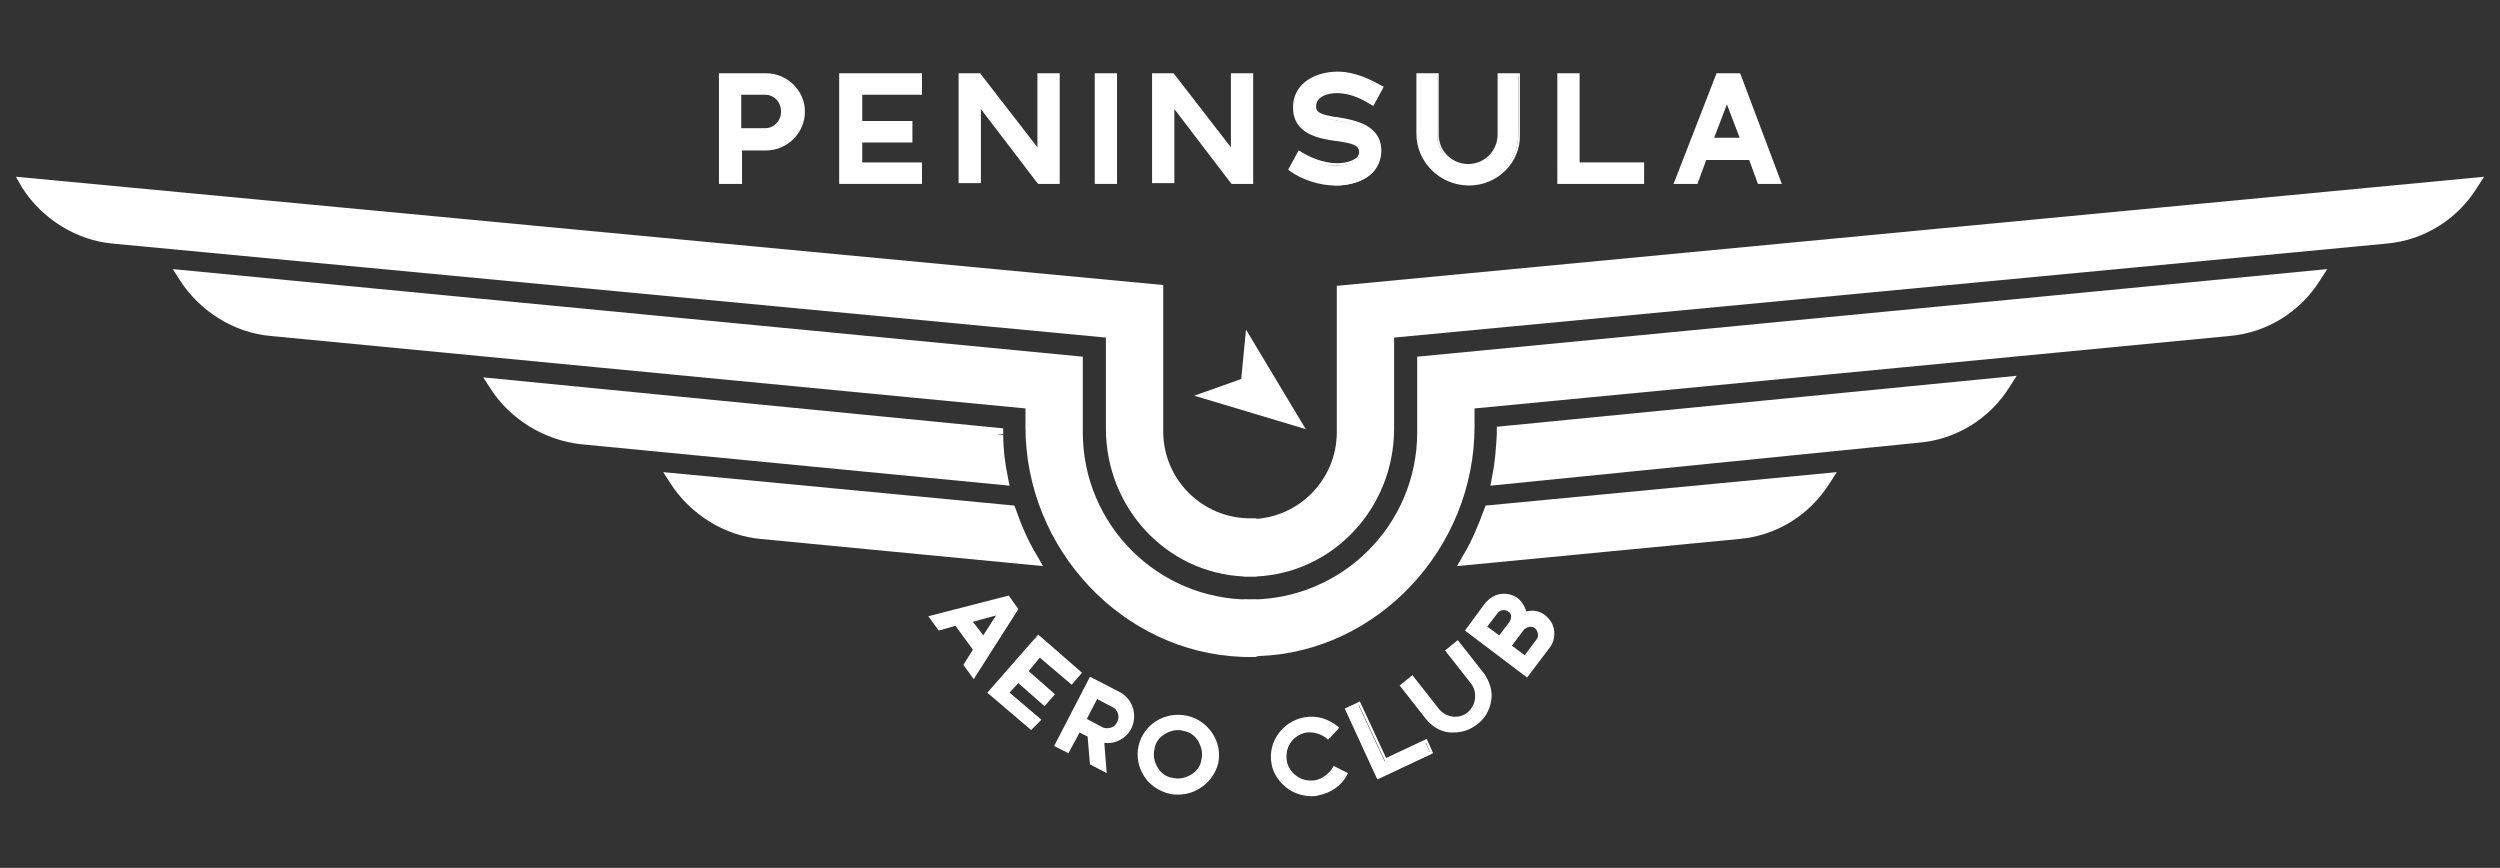
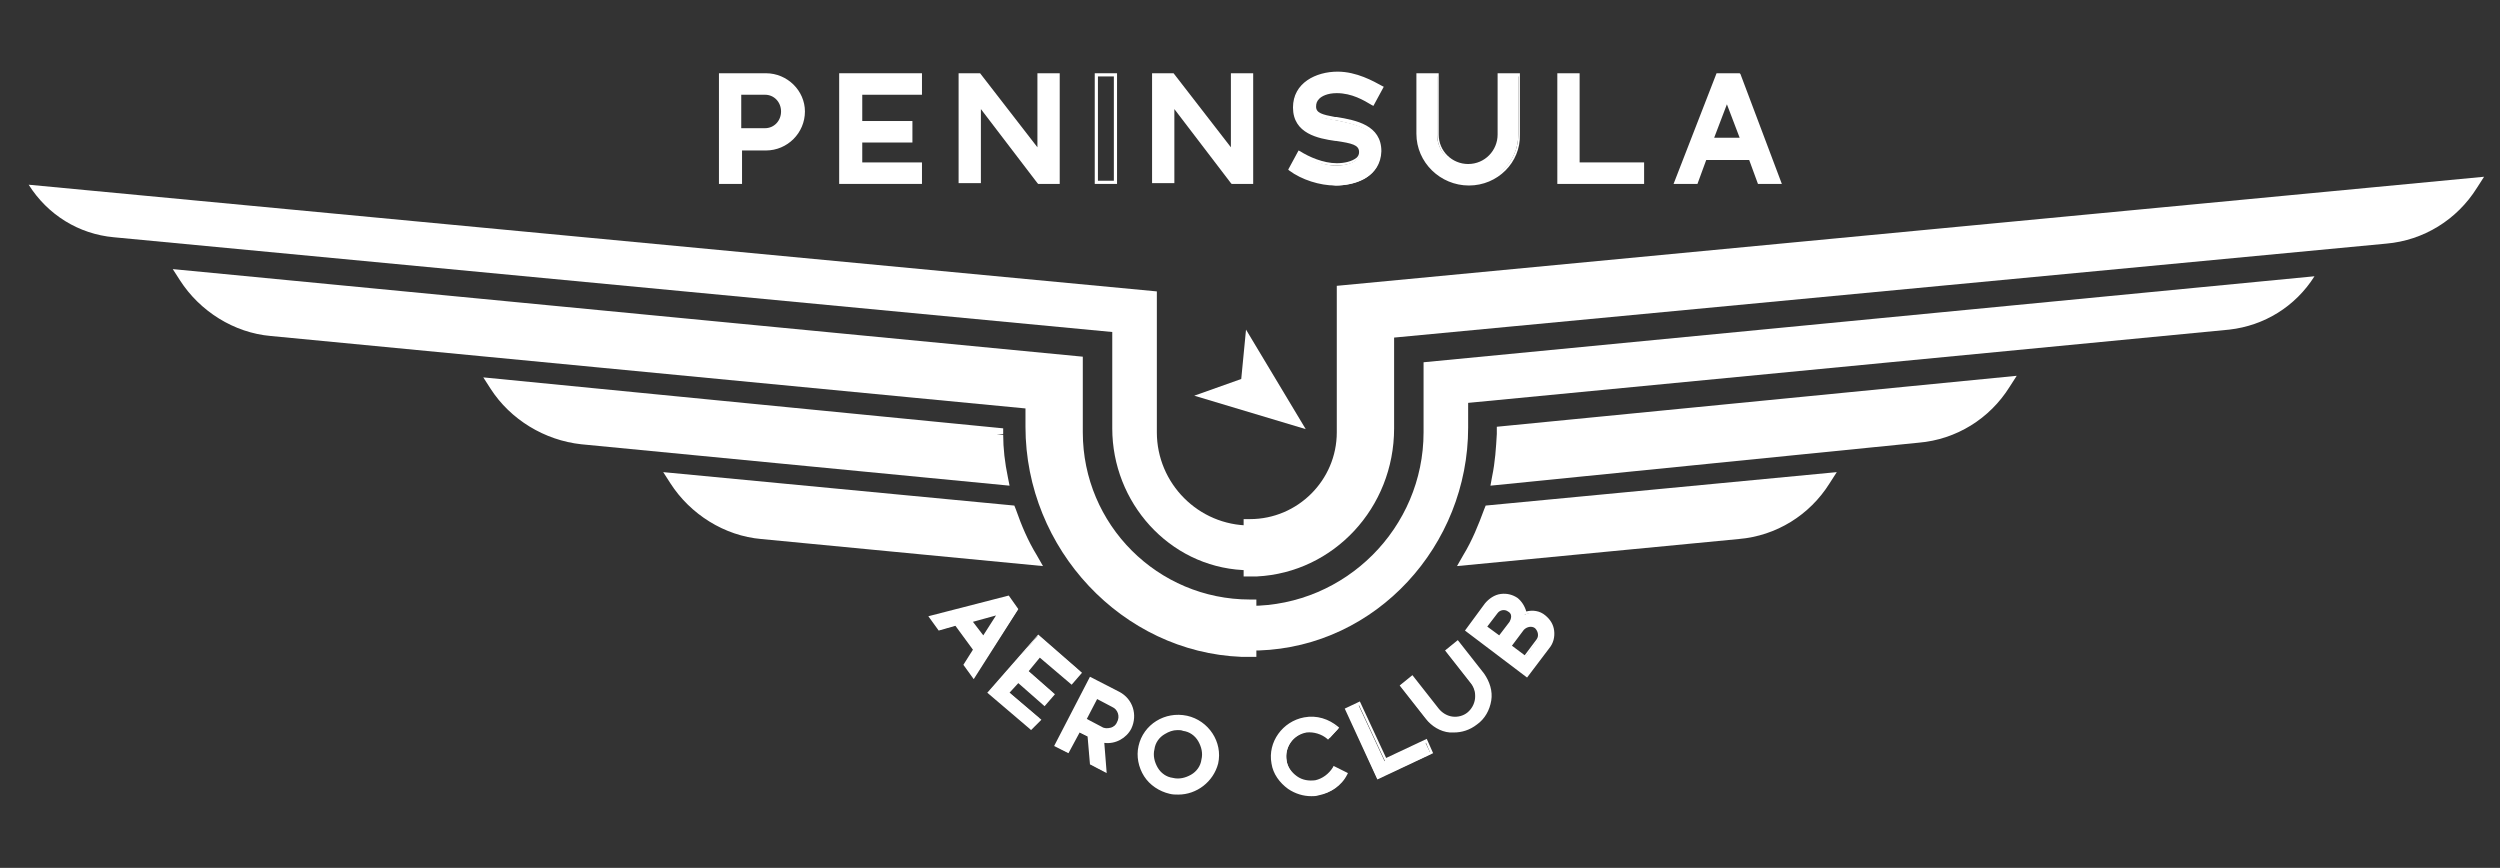
<svg xmlns="http://www.w3.org/2000/svg" version="1.1" id="Layer_1" x="0px" y="0px" viewBox="0 0 314 109" style="enable-background:new 0 0 314 109;" xml:space="preserve">
  <rect x="0" y="0" width="314" height="109" fill="#333333" stroke="none" />
  <style type="text/css">
	.st0{fill:#FFFFFF;}
</style>
  <g>
    <g>
      <g>
        <path class="st0" d="M122.4,81.7l-2.3-3.2l-2.1,0.6l-1.1-1.5l9.8-2.5l1.1,1.5l-5.5,8.5l-1.1-1.5L122.4,81.7z M123.4,80.2l2-3.1     l-3.6,0.9L123.4,80.2z" />
        <path class="st0" d="M122.3,85.3l-1.3-1.8l1.2-1.9l-2.2-3l-2.1,0.6l-1.3-1.8l10.1-2.6l1.2,1.7L122.3,85.3z M121.4,83.6l0.8,1.2     l5.3-8.2l-0.9-1.3l-9.4,2.4l0.8,1.2l2.1-0.6l2.5,3.4L121.4,83.6z M123.4,80.5l-1.9-2.6l4.2-1.1L123.4,80.5z M122.2,78.1l1.3,1.7     l1.6-2.5L122.2,78.1z" />
      </g>
      <g>
        <path class="st0" d="M130.6,82.2l-1.7,1.9l3.3,2.9l-1.1,1.2l-3.3-2.9l-1.3,1.5l4,3.4l-1.1,1.2l-5.2-4.5l6.2-7.1l5.2,4.5l-1.1,1.2     L130.6,82.2z" />
        <path class="st0" d="M129.5,91.7l-0.1-0.1L124,87l0.1-0.1l6.3-7.2l5.5,4.8l-1.3,1.5l-4-3.4l-1.4,1.7l3.3,2.9l-1.3,1.5l-3.3-2.9     l-1.1,1.2l4,3.4L129.5,91.7z M124.5,86.9l5,4.3l0.8-1l-4-3.4l1.5-1.8l3.3,2.9l0.8-1l-3.3-2.9l1.9-2.2l4,3.4l0.8-1l-5-4.3     L124.5,86.9z" />
      </g>
      <g>
        <path class="st0" d="M138.5,93.2l0.3,3.7l-1.8-0.9l-0.3-3.5l-1.2-0.6l-1.4,2.6l-1.5-0.8l4.3-8.4l3.5,1.8c1.6,0.8,2.2,2.8,1.4,4.4     C141.2,92.7,139.9,93.4,138.5,93.2z M136.3,90.4l2,1c0.8,0.4,1.7,0.1,2.1-0.7c0.4-0.8,0.1-1.7-0.7-2.1l-2-1L136.3,90.4z" />
        <path class="st0" d="M139,97.1l-2.1-1.1l-0.3-3.5l-1-0.5l-1.4,2.6l-1.8-0.9l0.1-0.2l4.4-8.5l3.7,1.9c1.7,0.9,2.3,2.9,1.5,4.6     c-0.6,1.2-2,2-3.4,1.8L139,97.1z M137.2,95.8l1.4,0.7l-0.3-3.6l0.2,0c1.3,0.2,2.6-0.4,3.2-1.6c0.8-1.5,0.2-3.3-1.3-4.1l-3.4-1.7     l-4.2,8.1l1.2,0.6l1.4-2.6l1.5,0.8L137.2,95.8z M139,91.8c-0.3,0-0.5-0.1-0.8-0.2l-2.2-1.1l1.6-3.2l2.2,1.1     c0.9,0.4,1.2,1.5,0.7,2.4c-0.2,0.4-0.6,0.7-1,0.9C139.3,91.7,139.2,91.8,139,91.8z M136.5,90.3l1.9,1c0.3,0.2,0.7,0.2,1.1,0.1     c0.4-0.1,0.7-0.4,0.8-0.7c0.4-0.7,0.1-1.6-0.6-1.9l-1.9-1L136.5,90.3z" />
      </g>
      <g>
        <path class="st0" d="M143.1,93.7c0.6-2.6,3.2-4.3,5.9-3.7c2.7,0.6,4.3,3.2,3.7,5.8c-0.6,2.6-3.2,4.3-5.9,3.7     C144.2,98.9,142.5,96.3,143.1,93.7z M151.1,95.4c0.4-1.7-0.7-3.5-2.4-3.9c-1.7-0.4-3.5,0.7-3.9,2.4c-0.4,1.7,0.7,3.5,2.4,3.9     C149,98.3,150.7,97.2,151.1,95.4z" />
        <path class="st0" d="M148,99.8c-0.4,0-0.7,0-1.1-0.1c-1.3-0.3-2.5-1.1-3.2-2.2c-0.7-1.1-1-2.5-0.7-3.8l0,0     c0.6-2.7,3.3-4.4,6.1-3.8c2.7,0.6,4.5,3.3,3.9,6C152.4,98.2,150.3,99.8,148,99.8z M147.9,90.1c-2.2,0-4.1,1.5-4.6,3.6l0,0     c-0.3,1.2,0,2.5,0.6,3.5c0.7,1.1,1.7,1.8,3,2.1c2.6,0.6,5.1-1,5.6-3.5c0.6-2.5-1.1-5-3.6-5.6C148.6,90.1,148.2,90.1,147.9,90.1z      M147.9,98.1c-0.2,0-0.5,0-0.7-0.1c-0.9-0.2-1.6-0.7-2.1-1.5c-0.5-0.8-0.6-1.7-0.4-2.6c0.2-0.9,0.7-1.6,1.5-2.1     c0.8-0.5,1.7-0.6,2.6-0.4c0.9,0.2,1.6,0.7,2.1,1.5c0.5,0.8,0.6,1.7,0.4,2.6l0,0c-0.2,0.9-0.7,1.6-1.5,2.1     C149.2,98,148.6,98.1,147.9,98.1z M147.9,91.7c-0.6,0-1.1,0.2-1.6,0.5c-0.7,0.4-1.2,1.1-1.3,1.9c-0.2,0.8,0,1.6,0.4,2.3     c0.4,0.7,1.1,1.2,1.9,1.3c0.8,0.2,1.6,0,2.3-0.4c0.7-0.4,1.2-1.1,1.3-1.9l0,0c0.2-0.8,0-1.6-0.4-2.3c-0.4-0.7-1.1-1.2-1.9-1.3     C148.4,91.7,148.1,91.7,147.9,91.7z" />
      </g>
      <g>
        <path class="st0" d="M159.9,95.9c-0.5-2.6,1.3-5.2,4-5.6c1.6-0.3,3.1,0.2,4.2,1.2l-1.1,1.2c-0.7-0.6-1.7-1-2.8-0.8     c-1.8,0.3-2.9,2-2.6,3.7s2,2.9,3.7,2.6c1-0.2,1.9-0.8,2.3-1.7l1.5,0.8c-0.7,1.3-1.9,2.3-3.5,2.5     C162.9,100.3,160.4,98.5,159.9,95.9z" />
        <path class="st0" d="M164.7,100c-1,0-2-0.3-2.9-0.9c-1.1-0.8-1.9-1.9-2.1-3.2l0,0c-0.5-2.7,1.4-5.3,4.1-5.8     c1.6-0.3,3.1,0.2,4.3,1.2l0.1,0.1l-1.4,1.5l-0.1-0.1c-0.7-0.6-1.7-0.9-2.6-0.8c-1.7,0.3-2.8,1.9-2.5,3.5c0.1,0.8,0.6,1.5,1.3,2     c0.7,0.5,1.5,0.6,2.3,0.5c0.9-0.2,1.7-0.8,2.2-1.6l0.1-0.2l1.8,0.9l-0.1,0.2c-0.7,1.4-2.1,2.3-3.6,2.6     C165.3,100,165,100,164.7,100z M164.8,90.3c-0.3,0-0.6,0-0.8,0.1c-2.6,0.5-4.3,2.9-3.9,5.4l0,0c0.2,1.2,0.9,2.3,1.9,3     c1,0.7,2.3,1,3.5,0.8c1.4-0.2,2.6-1.1,3.3-2.3l-1.2-0.6c-0.5,0.9-1.4,1.5-2.4,1.6c-0.9,0.2-1.8,0-2.5-0.6     c-0.7-0.5-1.2-1.3-1.4-2.2c-0.3-1.8,0.9-3.6,2.8-3.9c1-0.2,2,0.1,2.8,0.7l0.9-1C167,90.7,165.9,90.3,164.8,90.3z" />
      </g>
      <g>
        <path class="st0" d="M179,93.2l0.7,1.5l-6.7,3.1l-3.9-8.6l1.5-0.7l3.3,7.1L179,93.2z" />
        <path class="st0" d="M173,97.9l-4.1-8.9l1.9-0.9l3.3,7.1l5.1-2.4l0.8,1.8L173,97.9z M169.4,89.2l3.8,8.2l6.4-2.9l-0.5-1.2     l-5.1,2.4l-3.3-7.1L169.4,89.2z" />
      </g>
      <g>
        <path class="st0" d="M179.1,90.2l-3.2-4.1l1.3-1l3.2,4.1c0.9,1.2,2.7,1.4,3.9,0.5c1.2-0.9,1.4-2.7,0.5-3.9l-3.2-4.1l1.3-1     l3.2,4.1c1.5,1.9,1.1,4.7-0.8,6.2C183.4,92.4,180.6,92.1,179.1,90.2z" />
        <path class="st0" d="M182.6,92c-0.2,0-0.4,0-0.5,0c-1.2-0.1-2.3-0.8-3-1.7l-3.3-4.2l1.6-1.3l3.3,4.2c0.4,0.5,1,0.9,1.7,1     c0.7,0.1,1.4-0.1,1.9-0.5c1.1-0.9,1.3-2.5,0.5-3.6l-3.3-4.2l1.6-1.3l3.3,4.2c0.7,1,1.1,2.2,0.9,3.4c-0.2,1.2-0.8,2.3-1.8,3     C184.6,91.7,183.6,92,182.6,92z M176.2,86.1l3.1,4c0.7,0.9,1.7,1.4,2.8,1.6c1.1,0.1,2.2-0.2,3.1-0.9c0.9-0.7,1.5-1.7,1.6-2.8     c0.2-1.1-0.1-2.2-0.8-3.1l-3.1-4l-1.1,0.8l3.1,4c1,1.3,0.8,3.1-0.5,4.1c-0.6,0.5-1.4,0.7-2.2,0.6c-0.8-0.1-1.5-0.5-1.9-1.1     l-3.1-4L176.2,86.1z" />
      </g>
      <g>
        <path class="st0" d="M193.9,77.4c1.2,0.9,1.4,2.6,0.5,3.9l-2.6,3.5l-7.5-5.6l2.4-3.2c0.9-1.2,2.6-1.5,3.8-0.6     c0.6,0.4,0.9,1.1,1,1.8C192.3,76.8,193.2,76.9,193.9,77.4z M186.6,78.8l1.8,1.3l1.4-1.9c0.4-0.5,0.2-1.2-0.3-1.5     c-0.5-0.4-1.2-0.3-1.5,0.2L186.6,78.8z M192.9,78.7c-0.5-0.4-1.2-0.3-1.6,0.2l-1.6,2.2l1.9,1.4l1.6-2.2     C193.5,79.8,193.4,79.1,192.9,78.7z" />
        <path class="st0" d="M191.8,85.1l-7.8-5.9l2.5-3.4c0.5-0.6,1.2-1.1,2-1.2c0.8-0.1,1.5,0.1,2.1,0.5c0.5,0.4,0.9,1,1.1,1.7     c0.8-0.2,1.7-0.1,2.4,0.5l0,0c0.6,0.5,1,1.1,1.1,1.9c0.1,0.8-0.1,1.6-0.6,2.2L191.8,85.1z M184.5,79.1l7.3,5.4l2.5-3.4     c0.4-0.6,0.6-1.3,0.5-1.9c-0.1-0.7-0.4-1.3-1-1.7l0,0c-0.6-0.5-1.5-0.6-2.3-0.3l-0.2,0.1l0-0.2c-0.1-0.7-0.4-1.2-1-1.6     c-0.5-0.4-1.2-0.6-1.8-0.5c-0.7,0.1-1.3,0.5-1.7,1L184.5,79.1z M191.5,82.7l-2.1-1.6l1.7-2.3c0.4-0.6,1.3-0.7,1.8-0.2     c0.6,0.4,0.7,1.3,0.3,1.8L191.5,82.7z M189.9,81.1l1.6,1.2l1.5-2c0.3-0.4,0.2-1-0.2-1.4c-0.4-0.3-1-0.2-1.4,0.2L189.9,81.1z      M188.4,80.4l-2.1-1.6l1.5-2c0.4-0.6,1.2-0.7,1.8-0.2c0.3,0.2,0.5,0.5,0.5,0.9c0,0.3,0,0.7-0.2,0.9L188.4,80.4z M186.8,78.7     l1.5,1.1l1.3-1.7c0.1-0.2,0.2-0.4,0.2-0.7c0-0.3-0.2-0.5-0.4-0.6c-0.4-0.3-1-0.2-1.3,0.2L186.8,78.7z" />
      </g>
    </g>
    <g>
      <g>
        <path class="st0" d="M100.8,14c0,2.6-2.1,4.6-4.7,4.6h-3.2v4.3h-2.4V9.4h5.7C98.8,9.4,100.8,11.4,100.8,14z M98.4,14     c0-1.3-1-2.3-2.2-2.3h-3.2v4.6h3.2C97.4,16.3,98.4,15.3,98.4,14z" />
        <path class="st0" d="M93.1,23.1h-2.8V9.2h5.9c2.7,0,4.9,2.2,4.9,4.8c0,2.7-2.2,4.9-4.9,4.9h-3V23.1z M90.7,22.7h2v-4.3h3.5     c2.5,0,4.5-2,4.5-4.4c0-2.4-2-4.4-4.5-4.4h-5.5V22.7z M96.2,16.5h-3.5v-5h3.5c1.4,0,2.5,1.1,2.5,2.5     C98.6,15.4,97.5,16.5,96.2,16.5z M93.1,16.1h3c1.1,0,2-0.9,2-2.1c0-1.2-0.9-2.1-2-2.1h-3V16.1z" />
      </g>
      <g>
        <path class="st0" d="M108,11.7v3.7h6.3v2.3H108v2.9h7.5v2.3h-9.9V9.4h9.9v2.3H108z" />
        <path class="st0" d="M115.8,23.1h-10.4V9.2h10.4v2.7h-7.5v3.3h6.3v2.7h-6.3v2.5h7.5V23.1z M105.8,22.7h9.5v-1.9h-7.5v-3.3h6.3     v-1.9h-6.3v-4.1h7.5V9.6h-9.5V22.7z" />
      </g>
      <g>
        <path class="st0" d="M132.9,9.4v13.5h-2.4l-7.5-9.7v9.7h-2.4V9.4h2.4l7.5,9.7V9.4H132.9z" />
        <path class="st0" d="M133.1,23.1h-2.7l-0.1-0.1l-7.1-9.3v9.3h-2.8V9.2h2.7l7.2,9.3V9.2h2.8V23.1z M130.6,22.7h2.1V9.6h-2v10.1     l-7.8-10.1h-2.1v13.1h2V12.5L130.6,22.7z" />
      </g>
      <g>
-         <path class="st0" d="M137.7,9.4h2.4v13.5h-2.4V9.4z" />
        <path class="st0" d="M140.3,23.1h-2.8V9.2h2.8V23.1z M137.9,22.7h2V9.6h-2V22.7z" />
      </g>
      <g>
        <path class="st0" d="M157.2,9.4v13.5h-2.4l-7.5-9.7v9.7h-2.4V9.4h2.4l7.5,9.7V9.4H157.2z" />
        <path class="st0" d="M157.4,23.1h-2.7l-0.1-0.1l-7.1-9.3v9.3h-2.8V9.2h2.7l7.2,9.3V9.2h2.8V23.1z M154.9,22.7h2.1V9.6h-2v10.1     l-7.8-10.1h-2.1v13.1h2V12.5L154.9,22.7z" />
      </g>
      <g>
        <path class="st0" d="M162,21.2l1.1-2c1.3,0.7,3,1.6,4.7,1.6c1,0,3-0.3,3-1.7c0-1.1-1.1-1.3-3.1-1.6c-2.1-0.3-5.2-0.8-5.2-4     c0-3.1,2.9-4.3,5.4-4.3c2.1,0,4.1,0.9,5.5,1.8l-1.1,2.1c-1.2-0.8-2.7-1.5-4.5-1.5c-2,0-2.8,1-2.8,1.9c0,1.1,1.1,1.3,2.8,1.6     c2.5,0.5,5.5,1.1,5.5,4.1c0,3.3-3.5,4.1-5.5,4.1C165.8,23.1,163.6,22.3,162,21.2z" />
        <path class="st0" d="M167.7,23.3c-1.9,0-4.2-0.7-5.8-1.9l-0.1-0.1l1.3-2.4l0.2,0.1c1.1,0.7,2.9,1.5,4.6,1.5     c0.9,0,1.9-0.2,2.5-0.7c0.2-0.2,0.3-0.4,0.3-0.7c0-0.9-0.9-1.1-2.9-1.4l-0.1,0c-2.1-0.3-5.3-0.9-5.3-4.2c0-3.1,2.9-4.5,5.6-4.5     c2.4,0,4.5,1.2,5.6,1.8l0.2,0.1l-1.3,2.4l-0.2-0.1c-1-0.6-2.5-1.5-4.4-1.5c-1.2,0-1.9,0.4-2.2,0.7c-0.3,0.3-0.4,0.6-0.4,1     c0,0.8,0.8,1,2.4,1.3l0.2,0c2.4,0.4,5.6,1,5.6,4.3C173.4,22.2,170.3,23.3,167.7,23.3z M162.3,21.1c1.6,1.1,3.6,1.8,5.4,1.8     c0.5,0,5.3-0.1,5.3-3.9c0-2.7-2.4-3.3-5.3-3.9l-0.2,0c-1.6-0.3-2.8-0.5-2.8-1.7c0-0.5,0.2-0.9,0.5-1.3c0.4-0.4,1.1-0.8,2.5-0.8     c1.9,0,3.4,0.8,4.4,1.5L173,11c-1.1-0.7-3-1.7-5.2-1.7c-1.9,0-5.2,0.9-5.2,4.1c0,3,2.9,3.5,5,3.8l0.1,0c1.9,0.3,3.2,0.5,3.2,1.8     c0,0.4-0.1,0.7-0.4,1c-0.8,0.8-2.3,0.8-2.8,0.8c-1.7,0-3.4-0.8-4.6-1.5L162.3,21.1z" />
      </g>
      <g>
        <path class="st0" d="M178.1,16.8V9.4h2.4v7.5c0,2.2,1.8,3.9,3.9,3.9c2.2,0,3.9-1.8,3.9-3.9V9.4h2.4v7.5c0,3.5-2.9,6.3-6.4,6.3     C180.9,23.1,178.1,20.3,178.1,16.8z" />
        <path class="st0" d="M184.5,23.3c-3.6,0-6.6-2.9-6.6-6.5V9.2h2.8v7.7c0,2.1,1.7,3.7,3.7,3.7c2.1,0,3.7-1.7,3.7-3.7V9.2h2.8v7.7     C191,20.4,188.1,23.3,184.5,23.3z M178.3,9.6v7.3c0,3.3,2.8,6.1,6.2,6.1c3.4,0,6.2-2.7,6.2-6.1V9.6h-2v7.3c0,2.3-1.9,4.1-4.1,4.1     c-2.3,0-4.1-1.9-4.1-4.1V9.6H178.3z" />
      </g>
      <g>
        <path class="st0" d="M206.4,20.6v2.3h-10.5V9.4h2.4v11.2H206.4z" />
        <path class="st0" d="M206.6,23.1h-11V9.2h2.8v11.2h8.1V23.1z M196,22.7h10.1v-1.9H198V9.6h-2V22.7z" />
      </g>
      <g>
        <path class="st0" d="M219.8,19.9h-5.7l-1.1,3h-2.6l5.3-13.5h2.6l5.3,13.5h-2.6L219.8,19.9z M218.8,17.5l-1.9-4.9l-1.9,4.9H218.8z     " />
        <path class="st0" d="M223.8,23.1h-3l-1.1-3h-5.4l-1.1,3h-3l5.4-13.9h2.9l0.1,0.1L223.8,23.1z M221,22.7h2.2l-5.1-13.1h-2.3     l-5.1,13.1h2.2l1.1-3h6L221,22.7z M219.1,17.7h-4.4l2.2-5.7L219.1,17.7z M215.3,17.3h3.2l-1.6-4.2L215.3,17.3z" />
      </g>
    </g>
    <g>
      <g>
        <g>
          <g>
            <path class="st0" d="M157,66c-6.5,0-11.7-5.3-11.7-11.7V36.6L3.6,23.2l0,0c2.4,3.8,6.3,6.2,10.7,6.6l125.4,11.9l0,12.1       c0,9.3,7.1,17.3,16.4,17.8c0.3,0,0.6,0,0.9,0V66z" />
-             <path class="st0" d="M157.8,72.4l-0.8,0c-0.3,0-0.6,0-0.9,0c-9.6-0.5-17.2-8.6-17.2-18.6V42.4L14.2,30.6       c-4.6-0.4-8.9-3.1-11.4-7L2,22.2l144.1,13.6v18.4c0,6,4.9,10.9,10.9,10.9h0.8V72.4z M5.3,24.2c2.3,2.7,5.6,4.5,9.1,4.9       L140.5,41v12.8c0,9.1,6.9,16.5,15.7,17c0,0,0,0,0,0v-4c-6.5-0.4-11.7-5.9-11.7-12.5v-17L5.3,24.2z" />
          </g>
          <g>
            <path class="st0" d="M157,76.1c-12,0-21.8-9.8-21.8-21.8v-8.8L23.3,34.7l0,0c2.4,3.8,6.3,6.2,10.7,6.7l95.6,9.2v3.1       c0,14.8,11.5,27.5,26.3,28c0.4,0,0.7,0,1.1,0V76.1z" />
            <path class="st0" d="M157.8,82.5H157c-0.4,0-0.7,0-1.1,0C141,81.9,128.8,69,128.8,53.6v-2.3L34,42.2c-4.6-0.4-8.9-3.1-11.4-7       l-0.9-1.4l114.3,11v9.5c0,11.6,9.4,21,21,21h0.8V82.5z M25,35.7c2.3,2.7,5.6,4.5,9.1,4.9l96.3,9.3v3.8       c0,14.5,11.5,26.7,25.5,27.2c0.1,0,0.1,0,0.2,0v-4c-12.1-0.4-21.8-10.4-21.8-22.6v-8.1L25,35.7z" />
          </g>
          <g>
            <g>
              <path class="st0" d="M126.9,64.3l-41.9-4v0c2.4,3.8,6.3,6.2,10.7,6.6l33.9,3.2C128.5,68.3,127.6,66.4,126.9,64.3z" />
              <path class="st0" d="M131,71.1l-35.4-3.4c-4.6-0.4-8.9-3.1-11.4-7l-0.9-1.4l44.1,4.2l0.2,0.5c0.7,2,1.5,3.9,2.6,5.7L131,71.1z         M86.6,61.3c2.3,2.7,5.6,4.5,9.1,4.9l32.3,3.1c-0.7-1.4-1.3-2.8-1.8-4.2L86.6,61.3z" />
            </g>
            <g>
              <path class="st0" d="M125.2,54.6v-0.1l-62.9-6.1l0,0c2.4,3.8,6.3,6.2,10.7,6.7l52.7,5.1C125.5,58.3,125.2,56.5,125.2,54.6z" />
              <path class="st0" d="M126.8,61L73,55.8c-4.6-0.5-8.9-3.1-11.4-7l-0.9-1.4l65.3,6.4v0.7l-0.8,0.1l0.8,0c0,1.7,0.2,3.5,0.6,5.4        L126.8,61z M64.1,49.3c2.3,2.7,5.6,4.5,9.1,4.9l51.6,5c-0.2-1.4-0.3-2.7-0.4-4L64.1,49.3z" />
            </g>
          </g>
        </g>
        <g>
          <g>
            <path class="st0" d="M157,66c6.5,0,11.7-5.3,11.7-11.7V36.6l141.7-13.4l0,0c-2.4,3.8-6.3,6.2-10.7,6.6L174.3,41.7l0,12.1       c0,9.3-7.1,17.3-16.4,17.8c-0.3,0-0.6,0-0.9,0V66z" />
            <path class="st0" d="M156.2,72.4v-7.2h0.8c6,0,10.9-4.9,10.9-10.9V35.9L312,22.2l-0.9,1.4c-2.5,4-6.7,6.6-11.4,7L175.1,42.4       v11.4c0,10-7.6,18.1-17.2,18.6c-0.3,0-0.6,0-0.9,0L156.2,72.4z M157.8,66.8v4c0,0,0,0,0,0c8.8-0.4,15.7-7.9,15.7-17V41       L299.6,29c3.6-0.3,6.9-2.1,9.1-4.9L169.5,37.3v17C169.5,60.9,164.3,66.4,157.8,66.8z" />
          </g>
          <g>
            <path class="st0" d="M157,76.1c12,0,21.8-9.8,21.8-21.8v-8.8l111.9-10.8l0,0c-2.4,3.8-6.3,6.2-10.7,6.7l-95.6,9.2v3.1       c0,14.8-11.5,27.5-26.3,28c-0.4,0-0.7,0-1.1,0V76.1z" />
-             <path class="st0" d="M157,82.5h-0.8v-7.2h0.8c11.6,0,21-9.4,21-21v-9.5l114.3-11l-0.9,1.4c-2.5,4-6.7,6.6-11.4,7l-94.8,9.1v2.3       c0,15.3-12.2,28.3-27.1,28.8C157.7,82.5,157.4,82.5,157,82.5z M157.8,76.9v4c0.1,0,0.1,0,0.2,0c14.1-0.5,25.5-12.7,25.5-27.2       v-3.8l96.3-9.3c3.6-0.3,6.9-2.1,9.1-4.9L179.6,46.2v8.1C179.6,66.5,169.9,76.4,157.8,76.9z" />
          </g>
          <g>
            <g>
              <path class="st0" d="M187.1,64.3l41.9-4v0c-2.4,3.8-6.3,6.2-10.7,6.6l-33.9,3.2C185.5,68.3,186.4,66.4,187.1,64.3z" />
              <path class="st0" d="M183,71.1l0.8-1.4c1.1-1.8,1.9-3.8,2.6-5.7l0.2-0.5l44.1-4.2l-0.9,1.4c-2.5,4-6.7,6.6-11.4,7L183,71.1z         M187.7,65.1c-0.5,1.4-1.1,2.8-1.8,4.2l32.3-3.1c3.6-0.3,6.9-2.1,9.1-4.9L187.7,65.1z" />
            </g>
            <g>
              <path class="st0" d="M188.8,54.6v-0.1l62.9-6.1l0,0c-2.4,3.8-6.3,6.2-10.7,6.7l-52.7,5.1C188.5,58.3,188.8,56.5,188.8,54.6z" />
              <path class="st0" d="M187.2,61l0.2-1.1c0.4-1.9,0.5-3.7,0.6-5.4v-0.9l65.3-6.4l-0.9,1.4c-2.5,4-6.7,6.6-11.4,7L187.2,61z         M189.6,55.2c0,1.3-0.2,2.6-0.4,4l51.6-5c3.6-0.3,6.9-2.1,9.1-4.9L189.6,55.2z" />
            </g>
          </g>
        </g>
      </g>
      <polygon class="st0" points="155.9,47.6 150,49.7 164,53.9 156.5,41.4   " />
    </g>
  </g>
</svg>